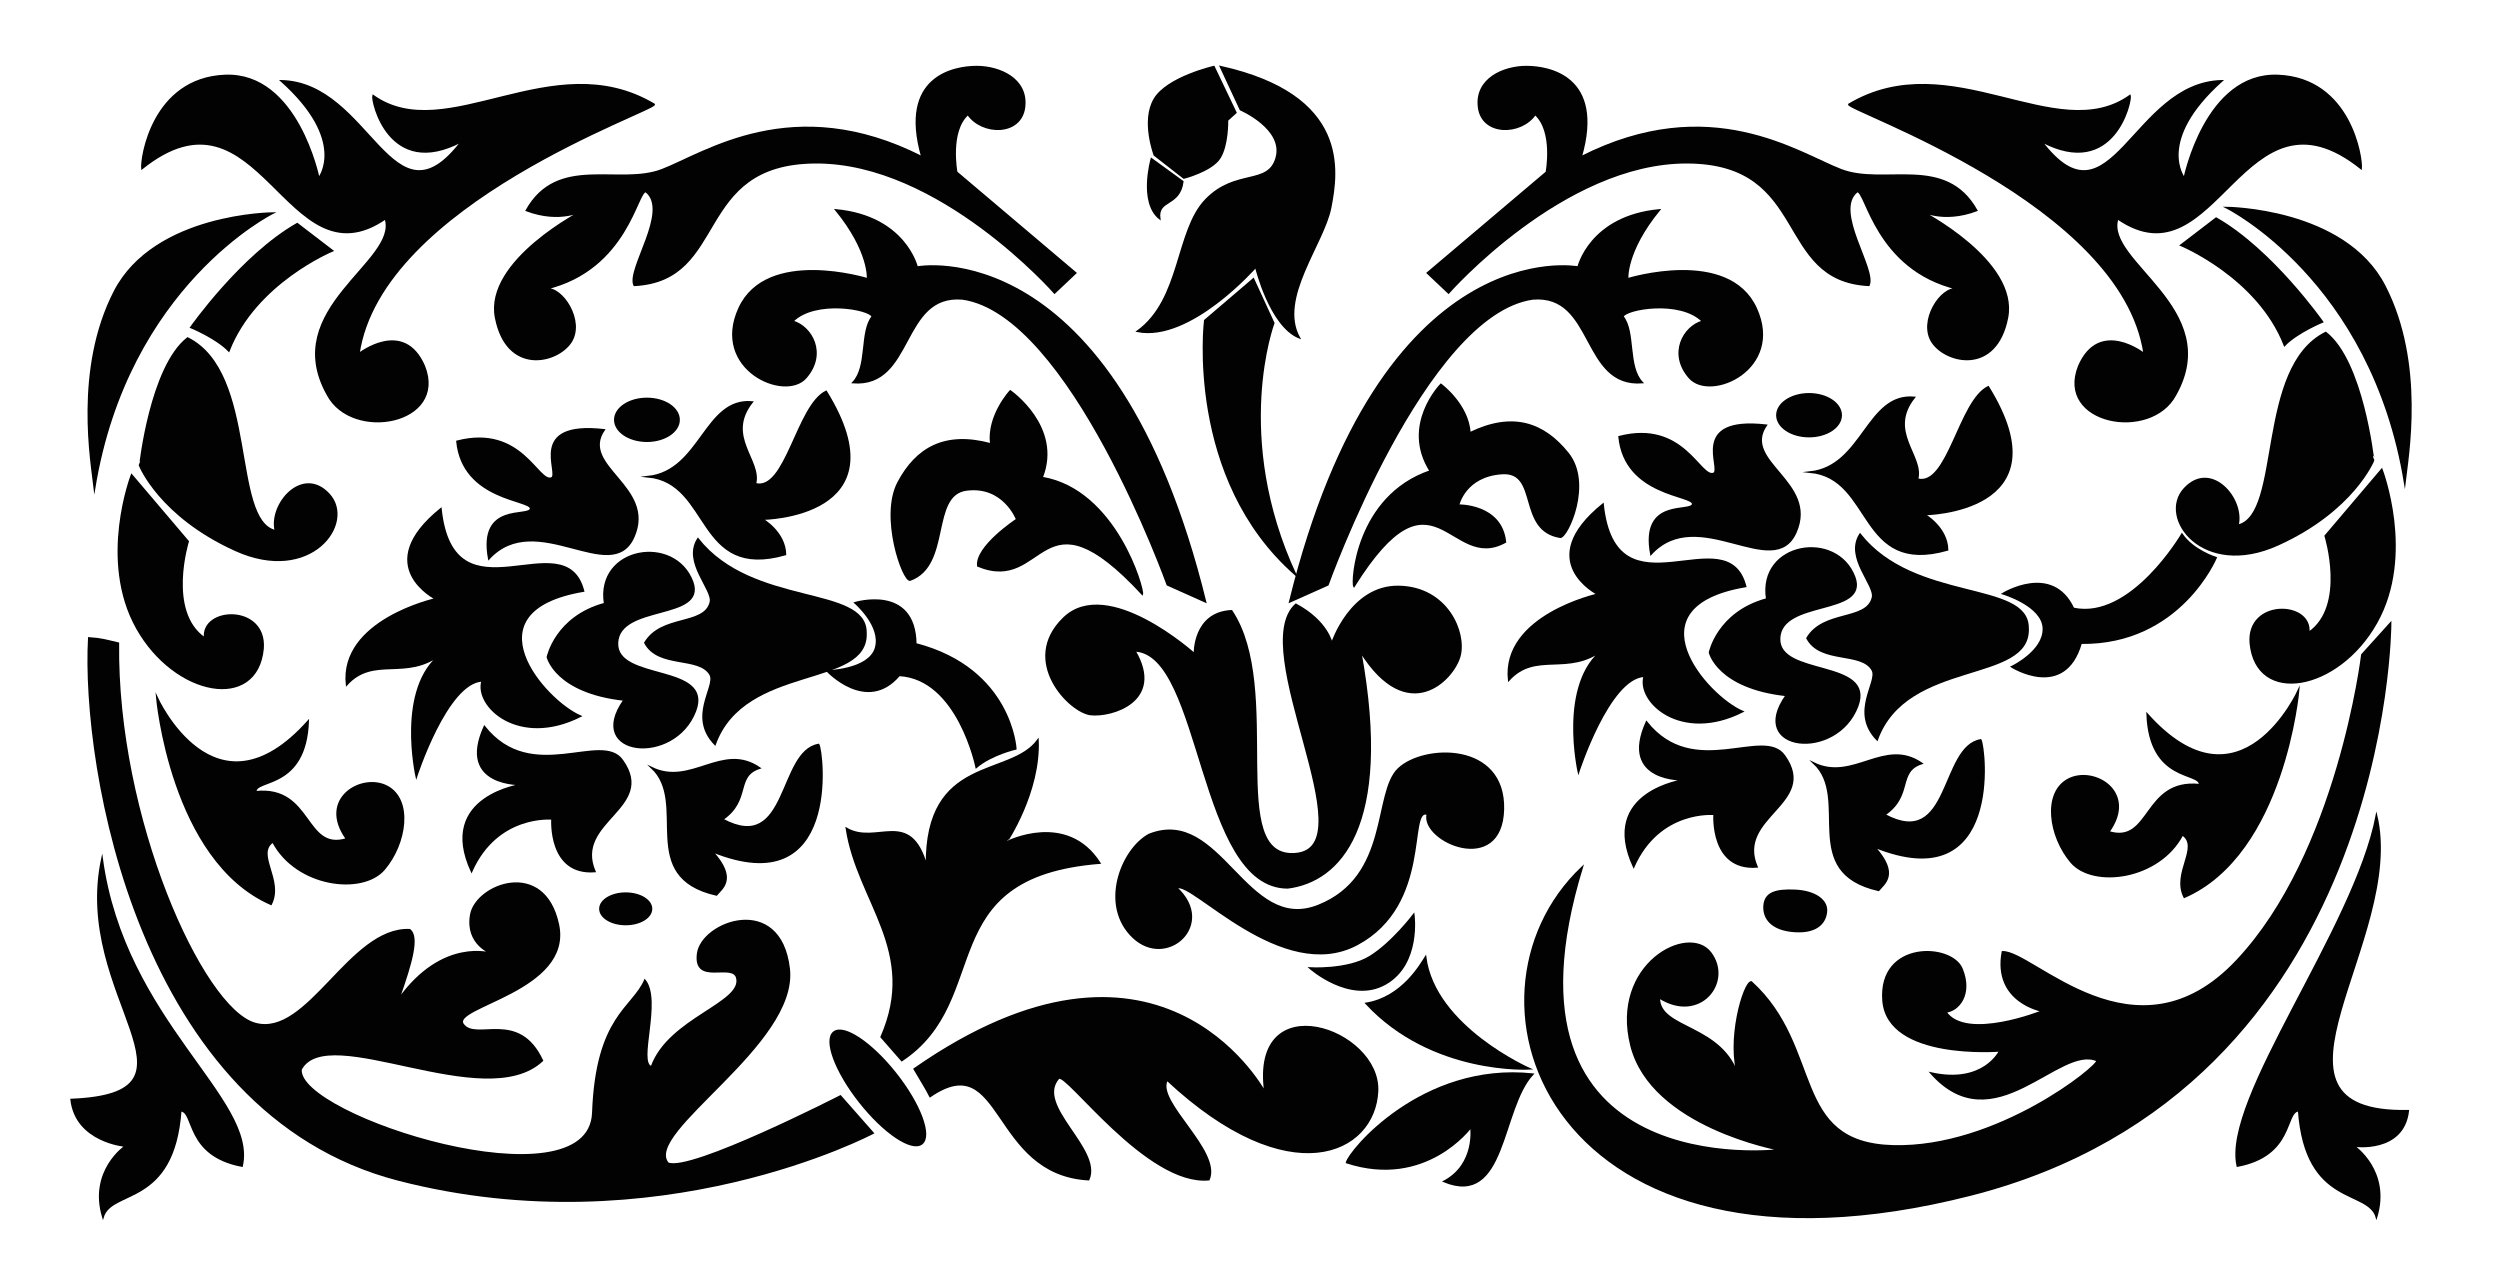
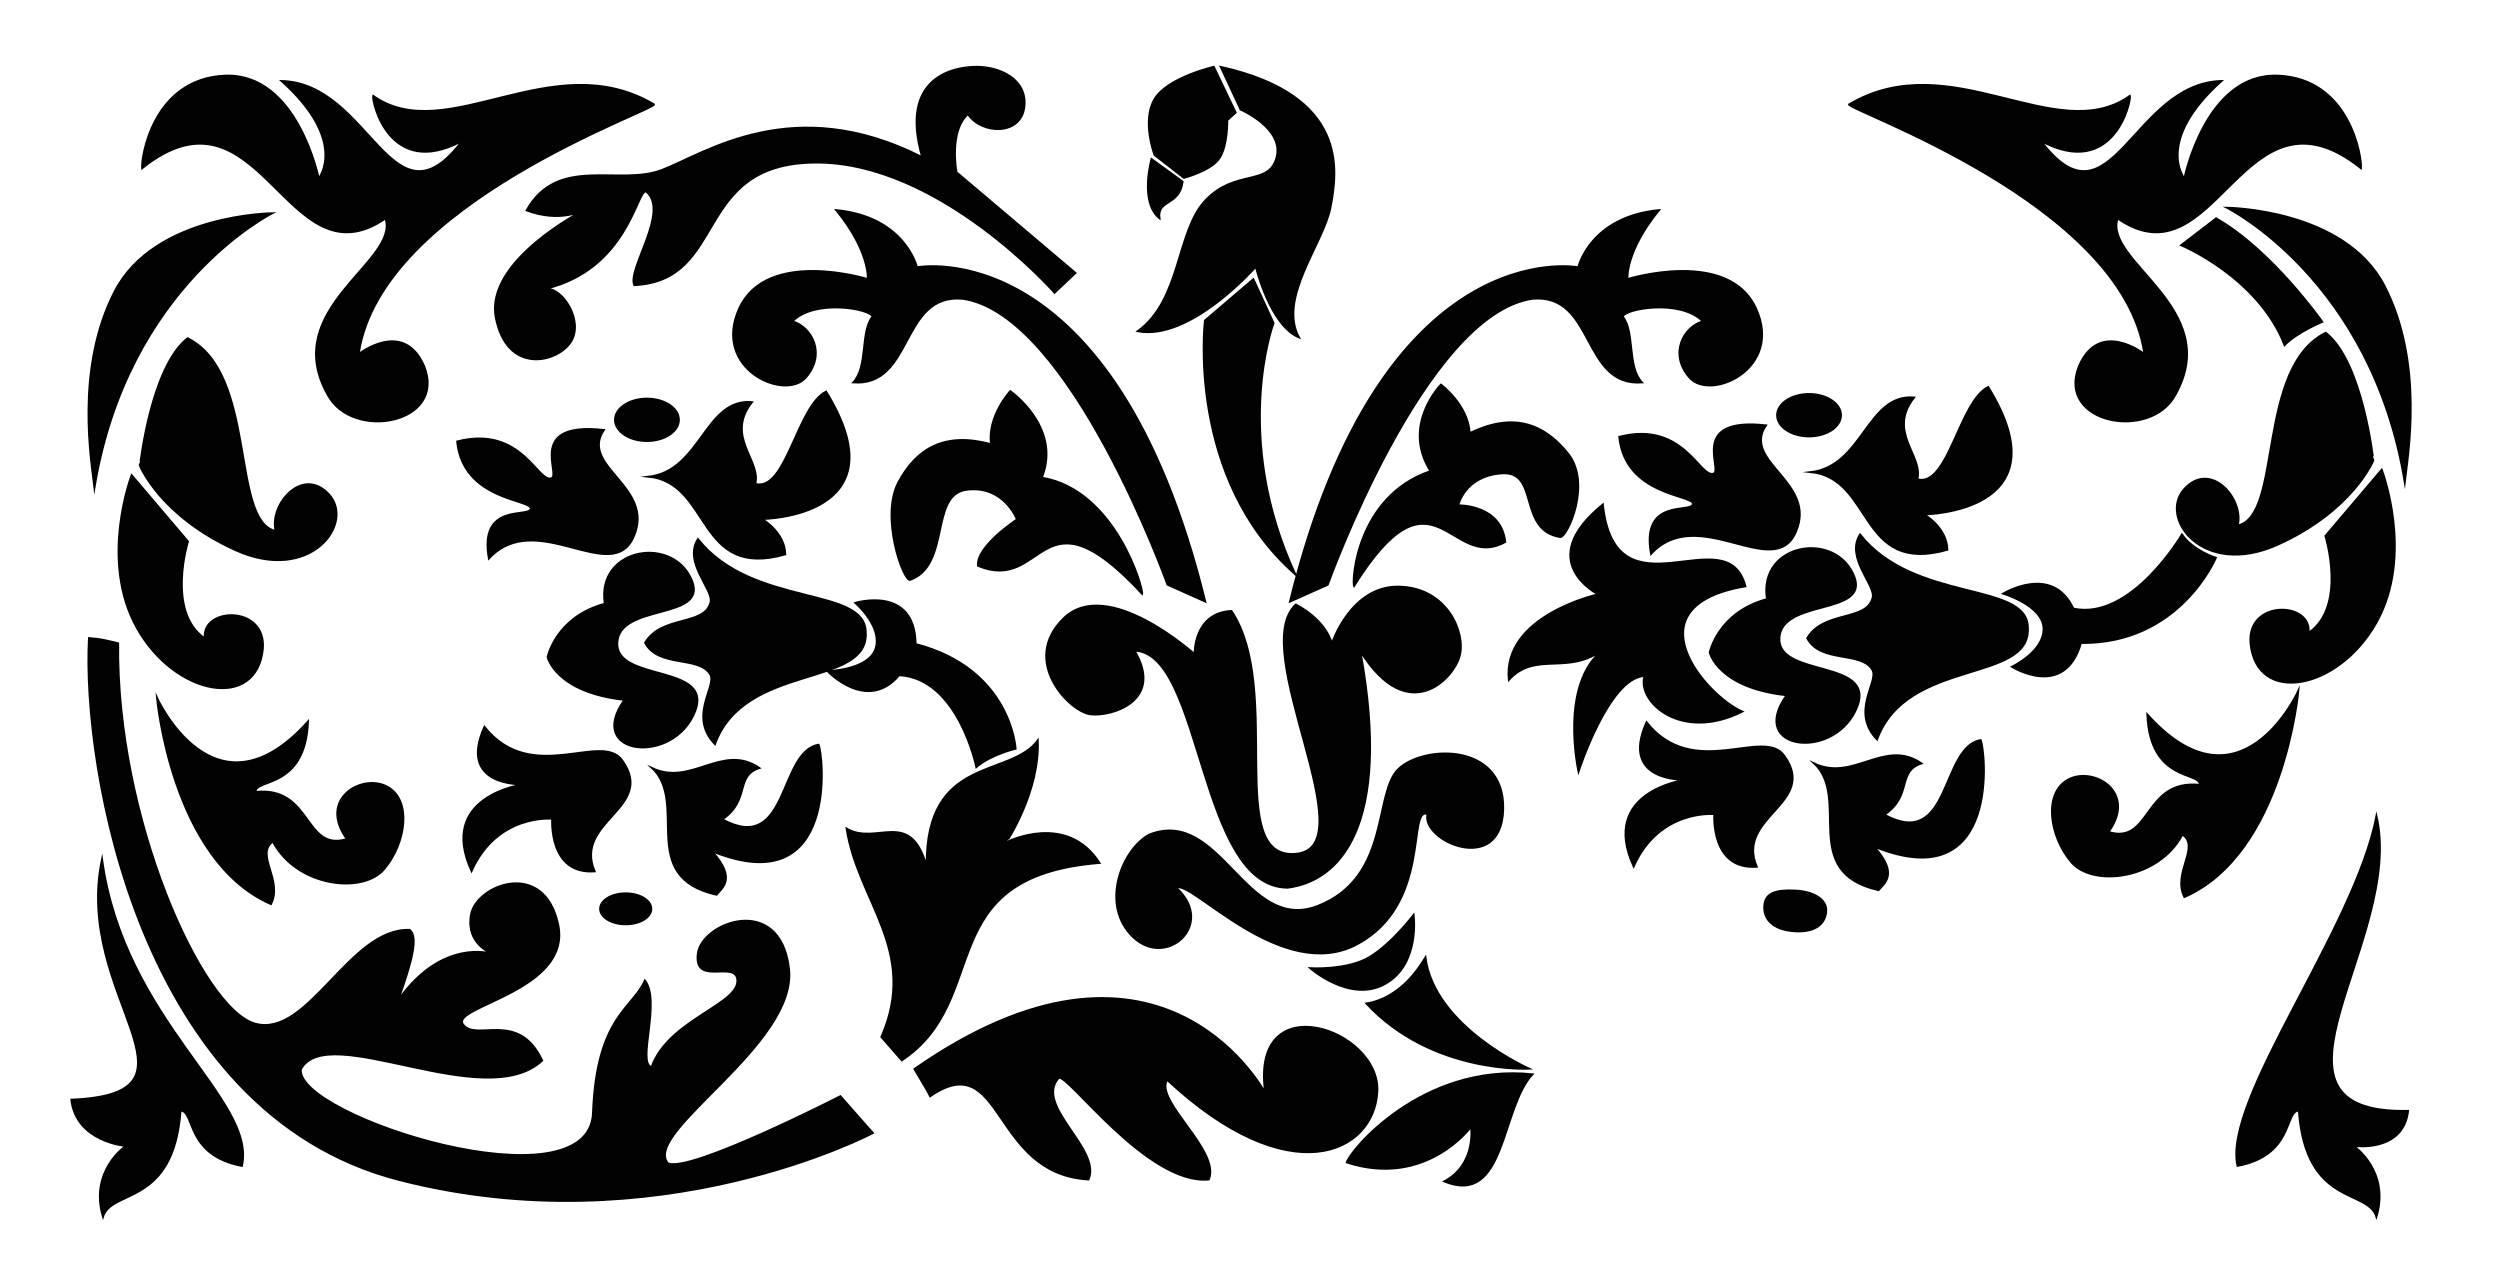
<svg xmlns="http://www.w3.org/2000/svg" version="1.1" id="Layer_1" x="0px" y="0px" width="800px" height="406px" viewBox="0 0 800 406" enable-background="new 0 0 800 406" xml:space="preserve">
-   <path fill="#020202" stroke="#020202" stroke-width="0.5" stroke-miterlimit="10" d="M632.564,67.352  c-10.939,4.115-18.112,0-18.112,0s31.51,16.033,27.922,34.334c-3.585,18.301-19.623,14.526-24.055,7.831  c-4.433-6.699,2.735-17.828,8.02-17.074c-26.224-6.225-29.241-31.694-32.07-31.128c-7.736,6.226,6.223,24.903,3.772,29.996  c-30.371-1.51-18.487-39.051-58.104-39.24c-39.617-0.19-76.405,41.691-76.405,41.691l-6.792-6.414l38.107-32.26  c0,0,2.452-13.017-3.584-18.488c-4.527,6.604-16.979,6.791-18.11-2.264c-1.132-9.056,7.924-13.026,15.281-13.026  c7.356,0,24.901,3.217,17.545,28.873c41.313-20.94,69.421-1.132,83.192,4.152C602.945,59.617,622.563,49.43,632.564,67.352z" />
  <path fill="#020202" stroke="#020202" stroke-width="0.5" stroke-miterlimit="10" d="M755.567,53.957  c0.376-3.398-3.393-28.866-26.601-29.808c-23.207-0.942-29.994,32.826-29.994,32.826s-9.436-11.885,12.072-31.128  c-28.676,0.566-35.469,48.672-57.729,19.433c23.206,12.261,28.866-13.017,28.298-14.715c-23.523,16.799-57.351-16.603-89.987,2.83  c-0.943,1.883,87.348,31.503,94.516,79.8c0,0-14.339-11.319-20.938,3.962c-7.358,18.486,23.013,24.146,30.954,9.226  c15.641-27.716-22.846-42.617-18.505-56.391C709.533,91.874,717.645,23.583,755.567,53.957z" />
  <path fill="#020202" stroke="#020202" stroke-width="0.5" stroke-miterlimit="10" d="M390.523,21.311  c41.237,9.17,37.555,33.414,35.284,45.104c-2.271,11.691-16.985,29.045-10.007,41.687c-9.432-3.774-13.959-22.639-13.959-22.639  s-20.94,23.958-37.918,20.563c14.149-10.188,12.296-32.105,21.899-42.086c9.604-9.982,20.167-4.322,22.621-13.565  c2.455-9.246-11.506-15.281-11.506-15.281L390.523,21.311z" />
  <path fill="#020202" stroke="#020202" stroke-width="0.5" stroke-miterlimit="10" d="M401.088,89.234l-15.563,13.3  c0,0-6.225,50.653,29.147,81.499c-20.658-44.428-7.074-80.65-7.074-80.65L401.088,89.234z" />
  <path fill="#020202" stroke="#020202" stroke-width="0.5" stroke-miterlimit="10" d="M388.449,21.311l7.037,14.724l-2.699,2.454  c0,0,0.19,7.921-2.452,12.071c-2.642,4.152-11.508,6.416-11.508,6.416l-9.433-7.358c0,0-4.149-10.941,0-17.92  C373.545,24.715,388.449,21.311,388.449,21.311z" />
  <circle fill="#020202" stroke="#020202" stroke-width="0.5" stroke-miterlimit="10" cx="378.5" cy="43.013" r="3.018" />
  <path fill="#020202" stroke="#020202" stroke-width="0.5" stroke-miterlimit="10" d="M378.499,58.106  c-1.039,8.068-8.256,5.521-7.406,11.885c-6.65-5.237-2.645-19.196-2.645-19.196L378.499,58.106z" />
  <path fill="#020202" stroke="#020202" stroke-width="0.5" stroke-miterlimit="10" d="M433.278,187.665  c-0.839-1.377,0.636-28.817,24.393-36.942c-9.331-14.741,3.414-27.728,3.414-27.728s8.71,6.409,9.285,15.516  c13.72-6.639,23.604-3.142,31.387,6.517c7.789,9.662-0.143,26.843-2.435,26.896c-13.853-2.171-6.649-21.135-18.606-20.401  c-11.96,0.736-13.993,10.126-13.993,10.126s13.79-0.288,15.015,11.812C463.909,183.374,459.055,146.469,433.278,187.665z" />
  <path fill="#020202" stroke="#020202" stroke-width="0.5" stroke-miterlimit="10" d="M414.672,193.371  c-15.847,14.339,23.017,77.727,0,79.801c-23.017,2.073-3.773-52.635-20.563-77.725c-12.263,0.563-11.885,13.771-11.885,13.771  s-27.827-25.09-41.881-11.413c-14.054,13.676,1.886,30.089,8.677,30.845c6.792,0.752,23.583-4.341,14.149-20.374  c21.695,0.942,20.188,75.838,48.909,75.838c16.412-2.078,33.533-19.242,23.346-75.462c15.092,23.96,29.668,8.867,31.719,1.322  c2.049-7.548-3.988-21.984-19.457-22.309c-15.469-0.327-21.508,18.151-21.508,18.151S424.858,198.84,414.672,193.371z" />
  <path fill="#020202" stroke="#020202" stroke-width="0.5" stroke-miterlimit="10" d="M558.612,187.665  c-5.847-22.968-41.69,11.366-45.651-26.363c-22.639,18.296-1.699,28.864-1.699,28.864s-30.749,6.792-28.484,27.542  c8.677-9.622,19.053-1.132,30.371-9.998c-14.524,10.939-8.042,39.427-8.042,39.427s9.741-30.186,21.06-30.752  c-2.452,8.114,11.697,21.321,31.506,11.319C546.165,222.801,520.882,194.03,558.612,187.665z" />
  <path fill="#020202" stroke="#020202" stroke-width="0.5" stroke-miterlimit="10" d="M412.697,192.615  c29.291-119.227,92.301-107.152,92.301-107.152s3.771-16.227,26.033-18.301c-10.94,13.393-10.188,22.072-10.188,22.072  s32.263-9.999,41.128,9.432c8.864,19.432-14.62,29.902-21.368,22.216c-6.742-7.689-1.838-16.366,4.199-18.064  c-7.168-7.167-24.715-3.961-25.468-1.507c3.961,4.903,1.321,16.035,6.225,21.126c-19.618,1.512-15.09-28.484-35.09-26.786  c-34.522,4.903-65.544,91.495-65.544,91.495L412.697,192.615z" />
-   <path fill="#020202" stroke="#020202" stroke-width="0.5" stroke-miterlimit="10" d="M765,199.314c0,0,0,148.847-134.414,183.088  c-134.417,34.239-168.656-63.105-124.229-104.986c-31.411,102.156,63.104,90.552,63.104,90.552s-41.031-7.356-47.54-33.391  s18.394-39.051,25.468-29.713c7.074,9.339-3.396,22.639-16.413,14.433c-0.143,10.33,20.518,8.347,25.468,25.75  c-4.103-11.602,1.56-30.844,3.963-30.844c23.204,21.083,12.186,51.624,45.426,52.484c33.242,0.858,65.927-25.742,65.22-27.299  c-12.169-5.377-33.11,26.742-53.2,3.962c16.979,3.82,22.07-7.074,22.07-7.074s-35.938,2.971-37.353-16.13  c-1.415-19.104,21.933-18.254,25.256-10.116c3.323,8.136-1.062,13.366-5.164,13.795c6.509,9.479,30.844-0.283,30.844-0.283  s-15.706-2.83-12.734-18.96c9.715-0.47,42.543,37.259,74.991,2.83c32.446-34.429,40.043-97.911,40.043-97.911L765,199.314z" />
  <path fill="#020202" stroke="#020202" stroke-width="0.5" stroke-miterlimit="10" d="M744.248,106.403  c-22.447,11.129-13.769,58.294-28.107,61.69c2.074-8.49-8.679-20.943-17.168-11.7c-8.49,9.245,5.847,28.866,29.994,17.925  c24.148-10.944,30.562-26.981,30.562-26.981S756.133,115.647,744.248,106.403z" />
  <path fill="#020202" stroke="#020202" stroke-width="0.5" stroke-miterlimit="10" d="M762.17,150.168l-18.109,21.321  c0,0,6.98,22.448-5.281,30.938c1.131-9.997-19.809-10.753-18.678,3.387c1.887,20.007,28.107,15.29,40.372-6.5  C772.736,177.524,762.17,150.168,762.17,150.168z" />
  <path fill="#020202" stroke="#020202" stroke-width="0.5" stroke-miterlimit="10" d="M735.571,220.728  c0,0-18.489,41.315-48.486,7.733c0.758,21.884,16.979,18.487,16.791,22.639c-18.109-1.886-15.468,19.243-29.051,15.093  c9.242-12.83-4.903-21.131-13.018-16.792c-8.114,4.34-6.04,18.302,0.943,26.507c6.98,8.207,28.109,5.564,35.653-8.772  c5.659,3.962-3.396,12.261,0.568,19.997C731.043,273.172,735.571,220.728,735.571,220.728z" />
  <path fill="#020202" stroke="#020202" stroke-width="0.5" stroke-miterlimit="10" d="M698.217,170.923  c3.588,5.281,10.943,7.546,10.943,7.546s-11.509,27.716-43.202,27.345c-5.281,18.31-22.26,7.556-22.26,7.556  s10.376-4.906,10.186-12.263c-0.188-7.357-13.016-11.131-13.016-11.131s15.845-9.809,22.638,4.718  C681.993,198.655,698.217,170.923,698.217,170.923z" />
  <path fill="#020202" stroke="#020202" stroke-width="0.5" stroke-miterlimit="10" d="M595.212,170.923  c-4.901,7.546,5.094,16.413,3.963,20.375c-1.887,7.545-15.657,3.962-20.941,12.922c4.341,8.207,17.546,4.057,20.941,10.283  c1.889,3.771-7.168,13.393,1.509,22.26c9.435-26.222,49.239-17.923,48.296-35.843C648.979,185.826,612.57,192.995,595.212,170.923z" />
  <path fill="#020202" stroke="#020202" stroke-width="0.5" stroke-miterlimit="10" d="M456.742,260.531  c-2.075,8.679,23.771,19.999,24.337-1.509c0.565-21.506-25.47-20.75-33.581-13.017c-8.112,7.733-2.444,34.532-25.652,43.771  c-23.208,9.239-31.132-31.885-54.148-22.736c-8.866,4.809-15.848,22.73-5.094,32.919c10.753,10.189,26.6-4.149,13.961-15.845  c4.715-2.453,33.77,30.938,57.728,18.111C458.25,289.394,450.327,258.266,456.742,260.531z" />
  <path fill="#020202" stroke="#020202" stroke-width="0.5" stroke-miterlimit="10" d="M489.568,342.028  c0,0-30.562-13.394-33.392-35.841c-1.397,2.154-7.358,13.017-19.055,14.901C458.25,343.916,489.568,342.028,489.568,342.028z" />
  <path fill="#020202" stroke="#020202" stroke-width="0.5" stroke-miterlimit="10" d="M490.51,343.726  c-35.465-3.771-58.859,24.715-59.613,28.298c25.469,8.305,39.805-11.318,39.805-11.318s1.699,11.885-8.677,17.359  C482.021,386.364,480.135,354.859,490.51,343.726z" />
  <path fill="#020202" stroke="#020202" stroke-width="0.5" stroke-miterlimit="10" d="M452.402,292.604  c0,0,2.265,15.845-9.055,22.259c-11.318,6.415-24.23-5.094-24.23-5.094s11.968,0.756,19.137-3.582  C445.424,301.845,452.402,292.604,452.402,292.604z" />
  <path fill="#020202" stroke="#020202" stroke-width="0.5" stroke-miterlimit="10" d="M565.218,136.07  c-24.902-2.83-14.01,14.007-16.839,15.422c-4.387,1.697-9.481-17.121-30.278-11.744c1.841,18.96,23.911,18.628,23.555,21.553  c-0.352,2.922-16.762-2.171-13.366,16.083c15.138-16.557,39.332,9.055,46.407-7.075C581.771,154.181,557.151,147.812,565.218,136.07  z" />
  <path fill="#020202" stroke="#020202" stroke-width="0.5" stroke-miterlimit="10" d="M613.615,153.332  c1.973-7.501-9.768-15.142-0.994-26.178c-15.282-1.415-16.413,22.073-33.392,23.914c20.374,1.981,15.279,33.108,44.003,24.902  c-0.142-7.218-7.358-11.319-7.358-11.319s45.421-0.427,20.374-40.894C626.907,128.286,623.387,155.878,613.615,153.332z" />
  <path fill="#020202" stroke="#020202" stroke-width="0.5" stroke-miterlimit="10" d="M569.462,204.219  c0.565-12.546,28.442-7.169,24.054-19.477c-5.66-15.281-30.986-11.18-28.156,6.933c-15.708,4.245-18.316,17.121-18.316,17.121  s2.606,11.319,24.542,13.727c-12.734,17.971,16.129,21.223,22.85,3.464C600.094,210.845,568.896,216.766,569.462,204.219z" />
  <path fill="#020202" stroke="#020202" stroke-width="0.5" stroke-miterlimit="10" d="M562.246,277.417  c-14.998,1.131-13.729-16.84-13.729-16.84s-17.544-1.697-25.749,16.84c-11.18-24.197,16.273-27.876,16.273-27.876  s-20.941,0.849-12.168-18.536c15.138,19.102,37.622,1.274,44.205,10.895C581.912,257.184,555.313,261.286,562.246,277.417z" />
  <path fill="#020202" stroke="#020202" stroke-width="0.5" stroke-miterlimit="10" d="M633.84,236.762  c-13.019,2.168-9.459,35.392-30.707,23.958c9.058-6.226,3.824-13.866,11.887-16.413c-12.026-8.351-21.93,6.084-34.667-0.144  c12.169,11.32-4.952,34.951,20.8,40.75c1.699-2.096,6.653-5.094-1.272-13.866C640.914,287.604,635.254,239.121,633.84,236.762z" />
  <path fill="#020202" stroke="#020202" stroke-width="0.5" stroke-miterlimit="10" d="M584.461,291.423  c0.142-3.395-3.68-6.225-10.047-6.508c-6.369-0.284-9.622,0.848-9.904,4.954c-0.283,4.104,2.546,7.782,9.97,8.207  C581.91,298.498,584.318,294.82,584.461,291.423z" />
  <path fill="#020202" stroke="#020202" stroke-width="0.5" stroke-miterlimit="10" d="M760.472,260.84  c-6.979,36.478-49.425,90.813-44.521,112.318c18.109-3.396,15.094-17.356,19.62-17.733c2.262,30.939,22.261,24.903,24.9,34.142  c4.526-14.898-7.168-22.822-7.168-22.822s15.845,2.265,17.354-11.319C717.082,356.558,769.901,300.574,760.472,260.84z" />
  <path fill="#020202" stroke="#020202" stroke-width="0.5" stroke-miterlimit="10" d="M712.365,66.408c0,0,37.921,0.188,50.751,25.09  c12.827,24.903,7.354,54.898,6.412,63.2C758.965,89.425,712.365,66.408,712.365,66.408z" />
  <path fill="#020202" stroke="#020202" stroke-width="0.5" stroke-miterlimit="10" d="M709.16,69.804  c17.922,10.188,34.068,33.203,34.068,33.203s-8.225,3.396-12.186,7.545c-8.489-21.884-33.202-32.072-33.202-32.072L709.16,69.804z" />
  <ellipse fill="#020202" stroke="#020202" stroke-width="0.5" stroke-miterlimit="10" cx="578.895" cy="132.867" rx="10.282" ry="6.844" />
  <path fill="#020202" stroke="#020202" stroke-width="0.5" stroke-miterlimit="10" d="M168.42,67.352c10.938,4.115,18.11,0,18.11,0  s-31.508,16.033-27.922,34.334c3.588,18.301,19.625,14.526,24.056,7.831c4.435-6.699-2.732-17.828-8.017-17.074  c26.22-6.225,29.238-31.694,32.068-31.128c7.735,6.226-6.224,24.903-3.77,29.996c30.37-1.51,18.484-39.051,58.102-39.24  c39.619-0.19,76.407,41.691,76.407,41.691l6.791-6.414l-38.109-32.26c0,0-2.45-13.017,3.586-18.488  c4.527,6.604,16.979,6.791,18.111-2.264c1.131-9.056-7.924-13.026-15.281-13.026c-7.358,0-24.904,3.217-17.547,28.873  c-41.315-20.94-69.421-1.132-83.194,4.152C198.037,59.617,178.419,49.43,168.42,67.352z" />
  <path fill="#020202" stroke="#020202" stroke-width="0.5" stroke-miterlimit="10" d="M45.418,53.957  c-0.375-3.398,3.392-28.866,26.598-29.808c23.207-0.942,29.996,32.826,29.996,32.826s9.433-11.885-12.073-31.128  c28.676,0.566,35.467,48.672,57.728,19.433c-23.205,12.261-28.864-13.017-28.298-14.715c23.529,16.799,57.352-16.603,89.987,2.83  c0.944,1.883-87.346,31.503-94.515,79.8c0,0,14.339-11.319,20.94,3.962c7.358,18.486-23.014,24.146-30.956,9.226  c-15.641-27.716,22.844-42.617,18.504-56.391C91.449,91.874,83.338,23.583,45.418,53.957z" />
  <path fill="#020202" stroke="#020202" stroke-width="0.5" stroke-miterlimit="10" d="M385.774,192.615  c-29.29-119.227-92.3-107.152-92.3-107.152s-3.772-16.227-26.034-18.301c10.941,13.393,10.187,22.072,10.187,22.072  s-32.262-9.999-41.126,9.432c-8.866,19.432,14.62,29.902,21.367,22.216c6.743-7.689,1.839-16.366-4.198-18.064  c7.167-7.167,24.714-3.961,25.468-1.507c-3.961,4.903-1.321,16.035-6.226,21.126c19.619,1.512,15.091-28.484,35.09-26.786  c34.523,4.903,65.546,91.495,65.546,91.495L385.774,192.615z" />
  <path fill="#020202" stroke="#020202" stroke-width="0.5" stroke-miterlimit="10" d="M365.539,190.166  c0.567-1.513-8.492-33.392-32.072-37.353c6.416-16.228-10.187-27.732-10.187-27.732s-7.359,7.923-6.226,16.979  c-14.712-3.961-23.771,1.318-29.618,12.261c-5.847,10.944,1.51,31.693,3.774,31.318c13.205-4.718,6.226-27.356,18.11-28.865  c11.885-1.512,16.035,9.432,16.035,9.432s-13.208,8.679-12.451,14.905C334.79,190.166,332.526,154.51,365.539,190.166z" />
  <path fill="#020202" stroke="#020202" stroke-width="0.5" stroke-miterlimit="10" d="M292.531,342.068  c2.509,4.348,3.773,6.188,5.093,8.829c23.583-16.224,19.243,24.903,50.749,26.601c4.337-9.812-17.357-23.583-9.622-32.45  c2.451-2.074,28.297,34.337,48.106,32.45c3.962-9.245-17.169-24.903-13.395-31.885c39.238,36.601,66.404,23.583,67.349,3.587  c0.944-19.998-40.749-34.336-36.034,0.188C403.387,347.205,370.255,287.886,292.531,342.068z" />
  <path fill="#020202" stroke="#020202" stroke-width="0.5" stroke-miterlimit="10" d="M332.147,236.762  c-8.865,12.263-36.031,4.715-35.656,40.183c-5.281-18.488-16.035-6.225-25.655-11.884c3.583,23.583,23.204,39.239,11.131,66.783  c1.694,1.933,6.602,7.545,6.602,7.545c29.62-19.618,8.868-58.859,63.388-63.197c-10.563-16.604-29.806-6.792-29.806-6.792  S332.902,253.362,332.147,236.762z" />
-   <path fill="#020202" stroke="#020202" stroke-width="0.5" stroke-miterlimit="10" d="M186.738,189.14  c-5.847-22.968-41.691,11.365-45.653-26.364c-22.638,18.297-1.697,28.864-1.697,28.864s-30.75,6.792-28.486,27.542  c8.678-9.622,19.053-1.132,30.372-9.997c-14.525,10.939-8.047,39.432-8.047,39.432s9.745-30.186,21.064-30.752  c-2.452,8.114,11.697,21.321,31.505,11.319C174.289,224.275,149.006,195.504,186.738,189.14z" />
  <path fill="#020202" stroke="#020202" stroke-width="0.5" stroke-miterlimit="10" d="M312.39,245.574  c4.848-4.152,12.674-5.938,12.674-5.938s-1.333-25.616-32.008-33.597c-0.28-19.052-19.49-13.146-19.49-13.146  s8.724,7.463,6.604,14.509c-2.118,7.048-15.487,7.315-15.487,7.315s12.708,13.63,23.083,1.404  C306.644,217.164,312.39,245.574,312.39,245.574z" />
  <path fill="#020202" stroke="#020202" stroke-width="0.5" stroke-miterlimit="10" d="M223.337,172.397  c-4.903,7.547,5.094,16.413,3.962,20.375c-1.886,7.548-15.657,3.962-20.941,12.924c4.34,8.207,17.545,4.055,20.941,10.28  c1.888,3.772-7.167,13.394,1.51,22.263c9.434-26.224,49.239-17.925,48.294-35.845C277.104,187.303,240.694,194.47,223.337,172.397z" />
  <path fill="#020202" stroke="#020202" stroke-width="0.5" stroke-miterlimit="10" d="M193.341,137.544  c-24.902-2.83-14.009,14.01-16.839,15.425c-4.387,1.698-9.48-17.123-30.279-11.746c1.842,18.959,23.914,18.63,23.559,21.553  c-0.354,2.922-16.767-2.171-13.371,16.083c15.142-16.556,39.334,9.056,46.408-7.074  C209.894,155.655,185.277,149.286,193.341,137.544z" />
  <path fill="#020202" stroke="#020202" stroke-width="0.5" stroke-miterlimit="10" d="M241.74,154.807  c1.973-7.501-9.771-15.142-0.999-26.179c-15.281-1.415-16.413,22.073-33.392,23.914c20.375,1.981,15.281,33.109,44.006,24.903  c-0.144-7.218-7.357-11.319-7.357-11.319s45.418-0.427,20.375-40.893C255.031,129.76,251.512,157.353,241.74,154.807z" />
  <path fill="#020202" stroke="#020202" stroke-width="0.5" stroke-miterlimit="10" d="M197.586,205.696  c0.565-12.548,28.439-7.171,24.053-19.479c-5.66-15.281-30.988-11.18-28.159,6.935c-15.706,4.245-18.312,17.121-18.312,17.121  s2.606,11.319,24.537,13.724c-12.734,17.972,16.13,21.224,22.851,3.467C228.219,212.322,197.021,218.24,197.586,205.696z" />
  <path fill="#020202" stroke="#020202" stroke-width="0.5" stroke-miterlimit="10" d="M190.37,278.893  c-14.998,1.132-13.724-16.839-13.724-16.839s-17.545-1.699-25.751,16.839c-11.18-24.197,16.271-27.875,16.271-27.875  s-20.94,0.849-12.168-18.536c15.142,19.101,37.627,1.273,44.211,10.895C210.037,258.66,183.437,262.764,190.37,278.893z" />
  <path fill="#020202" stroke="#020202" stroke-width="0.5" stroke-miterlimit="10" d="M261.964,238.239  c-13.017,2.167-9.456,35.393-30.703,23.958c9.055-6.225,3.82-13.868,11.885-16.415c-12.029-8.348-21.933,6.086-34.667-0.142  c12.168,11.319-4.952,34.95,20.802,40.749c1.697-2.096,6.649-5.093-1.276-13.866C269.039,289.08,263.379,240.596,261.964,238.239z" />
  <ellipse fill="#020202" stroke="#020202" stroke-width="0.5" stroke-miterlimit="10" cx="207.02" cy="134.344" rx="10.283" ry="6.843" />
  <ellipse fill="#020202" stroke="#020202" stroke-width="0.5" stroke-miterlimit="10" cx="200.228" cy="290.826" rx="8.253" ry="5.016" />
  <path fill="#020202" stroke="#020202" stroke-width="0.5" stroke-miterlimit="10" d="M60.027,108.165  c22.449,11.129,13.769,58.294,28.108,61.69c-2.074-8.49,8.679-20.941,17.168-11.695c8.49,9.241-5.847,28.864-29.996,17.92  c-24.148-10.943-30.562-26.975-30.562-26.975S48.142,117.411,60.027,108.165z" />
  <path fill="#020202" stroke="#020202" stroke-width="0.5" stroke-miterlimit="10" d="M42.106,151.935l18.109,21.316  c0,0-6.982,22.449,5.281,30.938c-1.132-9.998,19.809-10.753,18.677,3.391c-1.886,20.003-28.107,15.286-40.369-6.504  C31.539,179.286,42.106,151.935,42.106,151.935z" />
  <path fill="#020202" stroke="#020202" stroke-width="0.5" stroke-miterlimit="10" d="M87.381,68.172c0,0-37.919,0.186-50.748,25.088  c-12.827,24.902-7.353,54.902-6.412,63.202C40.785,91.187,87.381,68.172,87.381,68.172z" />
-   <path fill="#020202" stroke="#020202" stroke-width="0.5" stroke-miterlimit="10" d="M95.115,71.568  C77.194,81.755,61.046,104.77,61.046,104.77s8.224,3.396,12.186,7.548c8.489-21.887,33.202-32.074,33.202-32.074L95.115,71.568z" />
  <path fill="#020202" stroke="#020202" stroke-width="0.5" stroke-miterlimit="10" d="M50.145,222.991  c0,0,18.486,41.315,48.482,7.733c-0.758,21.885-16.979,18.487-16.788,22.638c18.11-1.885,15.467,19.243,29.049,15.093  c-9.241-12.829,4.902-21.13,13.018-16.791c8.116,4.34,6.042,18.301-0.94,26.507c-6.984,8.207-28.11,5.565-35.655-8.772  c-5.66,3.962,3.396,12.261-0.566,19.996C54.672,275.435,50.145,222.991,50.145,222.991z" />
  <path fill="#020202" stroke="#020202" stroke-width="0.5" stroke-miterlimit="10" d="M32.658,274.587  c7.074,52.351,49.708,77.065,44.804,98.571c-18.11-3.396-15.096-17.356-19.621-17.733c-2.262,30.939-22.26,24.903-24.9,34.142  c-4.528-14.898,7.167-22.822,7.167-22.822s-15.845-1.321-17.354-14.904C69.759,349.939,23.032,319.014,32.658,274.587z" />
  <path fill="#020202" stroke="#020202" stroke-width="0.5" stroke-miterlimit="10" d="M37.875,205.813  c-4.068-0.927-5.217-1.406-9.462-1.689c-2.264,41.032,15.798,151.912,99.018,173.445c83.221,21.528,151.985-14.976,151.985-14.976  l-10.47-11.886c0,0-48.106,24.619-55.181,21.507c-8.206-9.905,41.598-37.92,38.769-62.256c-2.83-24.336-28.011-14.956-29.286-4.789  c-1.276,10.165,11.012,2.808,12.506,7.618c2.344,8.207-21.71,13.017-27.276,28.581c-4.621-1.131,3.206-21.223-2.122-27.731  c-3.916,9.054-15.518,11.602-16.649,42.447c-1.132,30.845-94.799,1.132-93.384-13.866c8.489-15.847,58.86,14.432,77.254-2.83  c-7.641-16.413-21.298-5.942-25.365-11.602c-4.065-5.66,34.986-10.688,30.458-31.945c-4.527-21.254-26.317-12.766-28.015-3.145  c-1.698,9.621,6.792,12.473,6.792,12.473s-15.714-5.242-29.864,14.566c4.395-12.32,6.376-19.961,3.546-22.224  c-19.242-0.85-32.542,34.807-49.521,29.995C64.628,322.697,37.186,261.569,37.875,205.813z" />
-   <ellipse transform="matrix(-0.785 0.62 -0.62 -0.785 717.356 447.146)" fill="#020202" stroke="#020202" stroke-width="0.5" stroke-miterlimit="10" cx="281.055" cy="348.104" rx="7.367" ry="22.744" />
</svg>